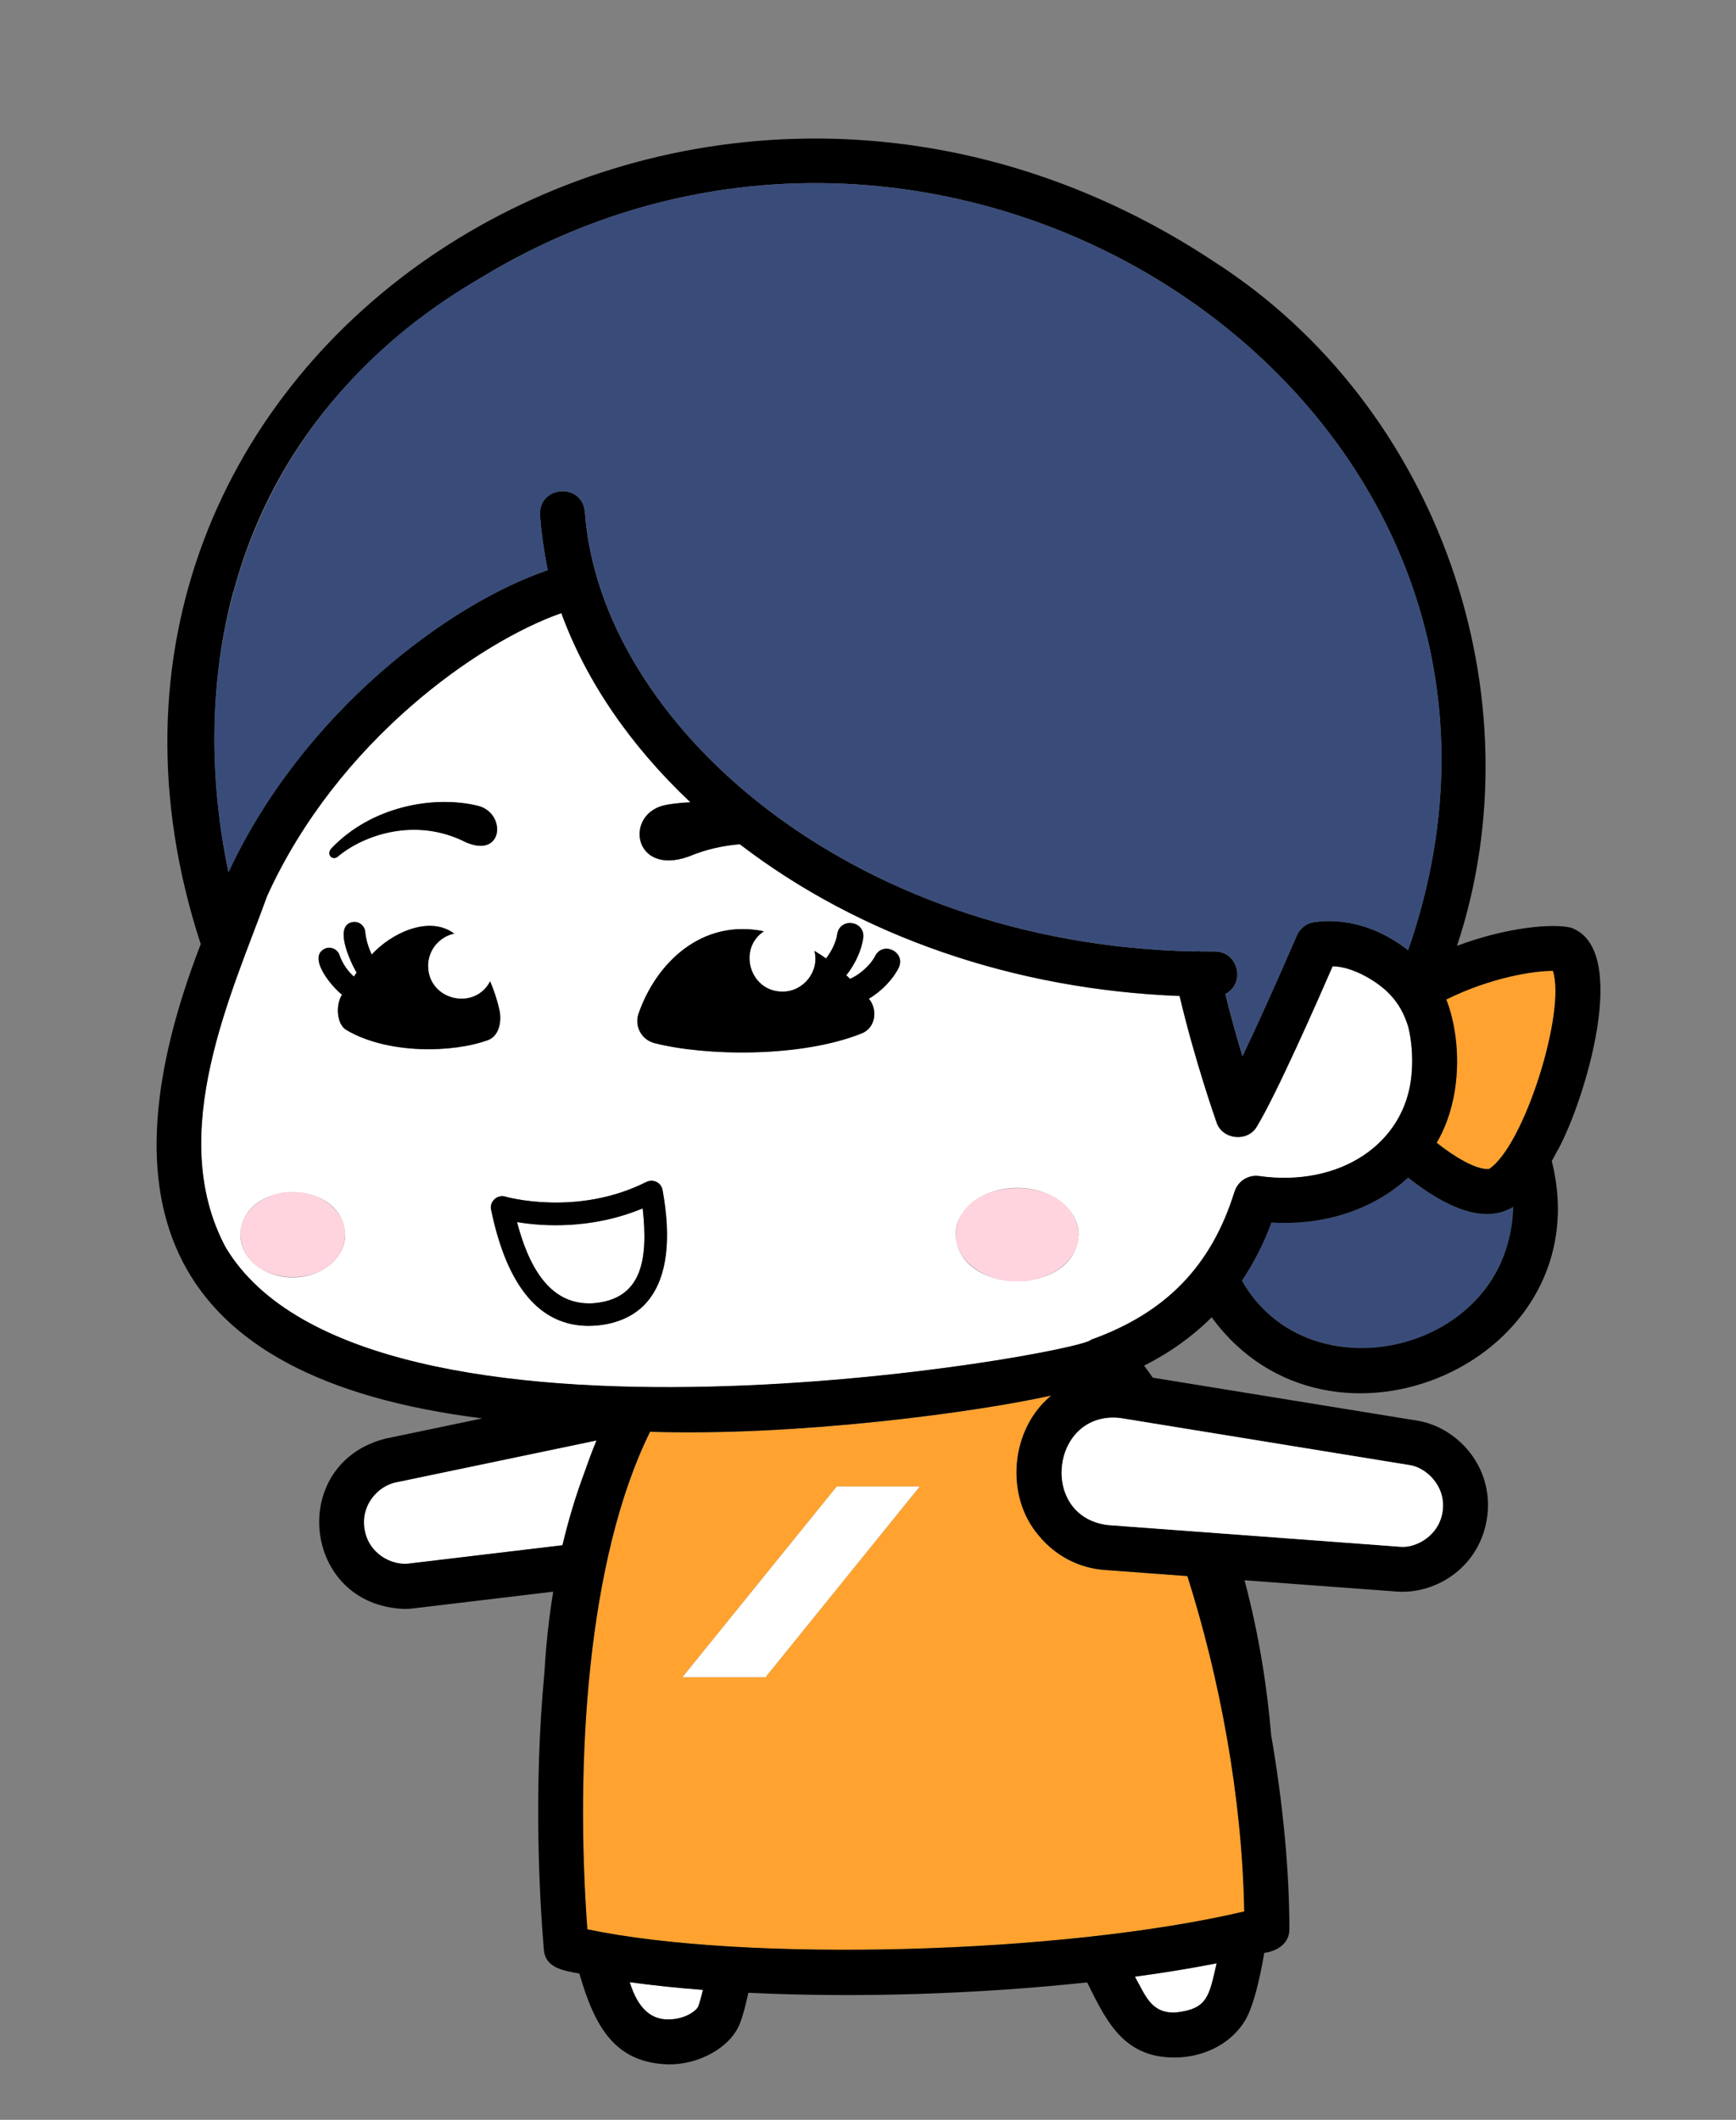
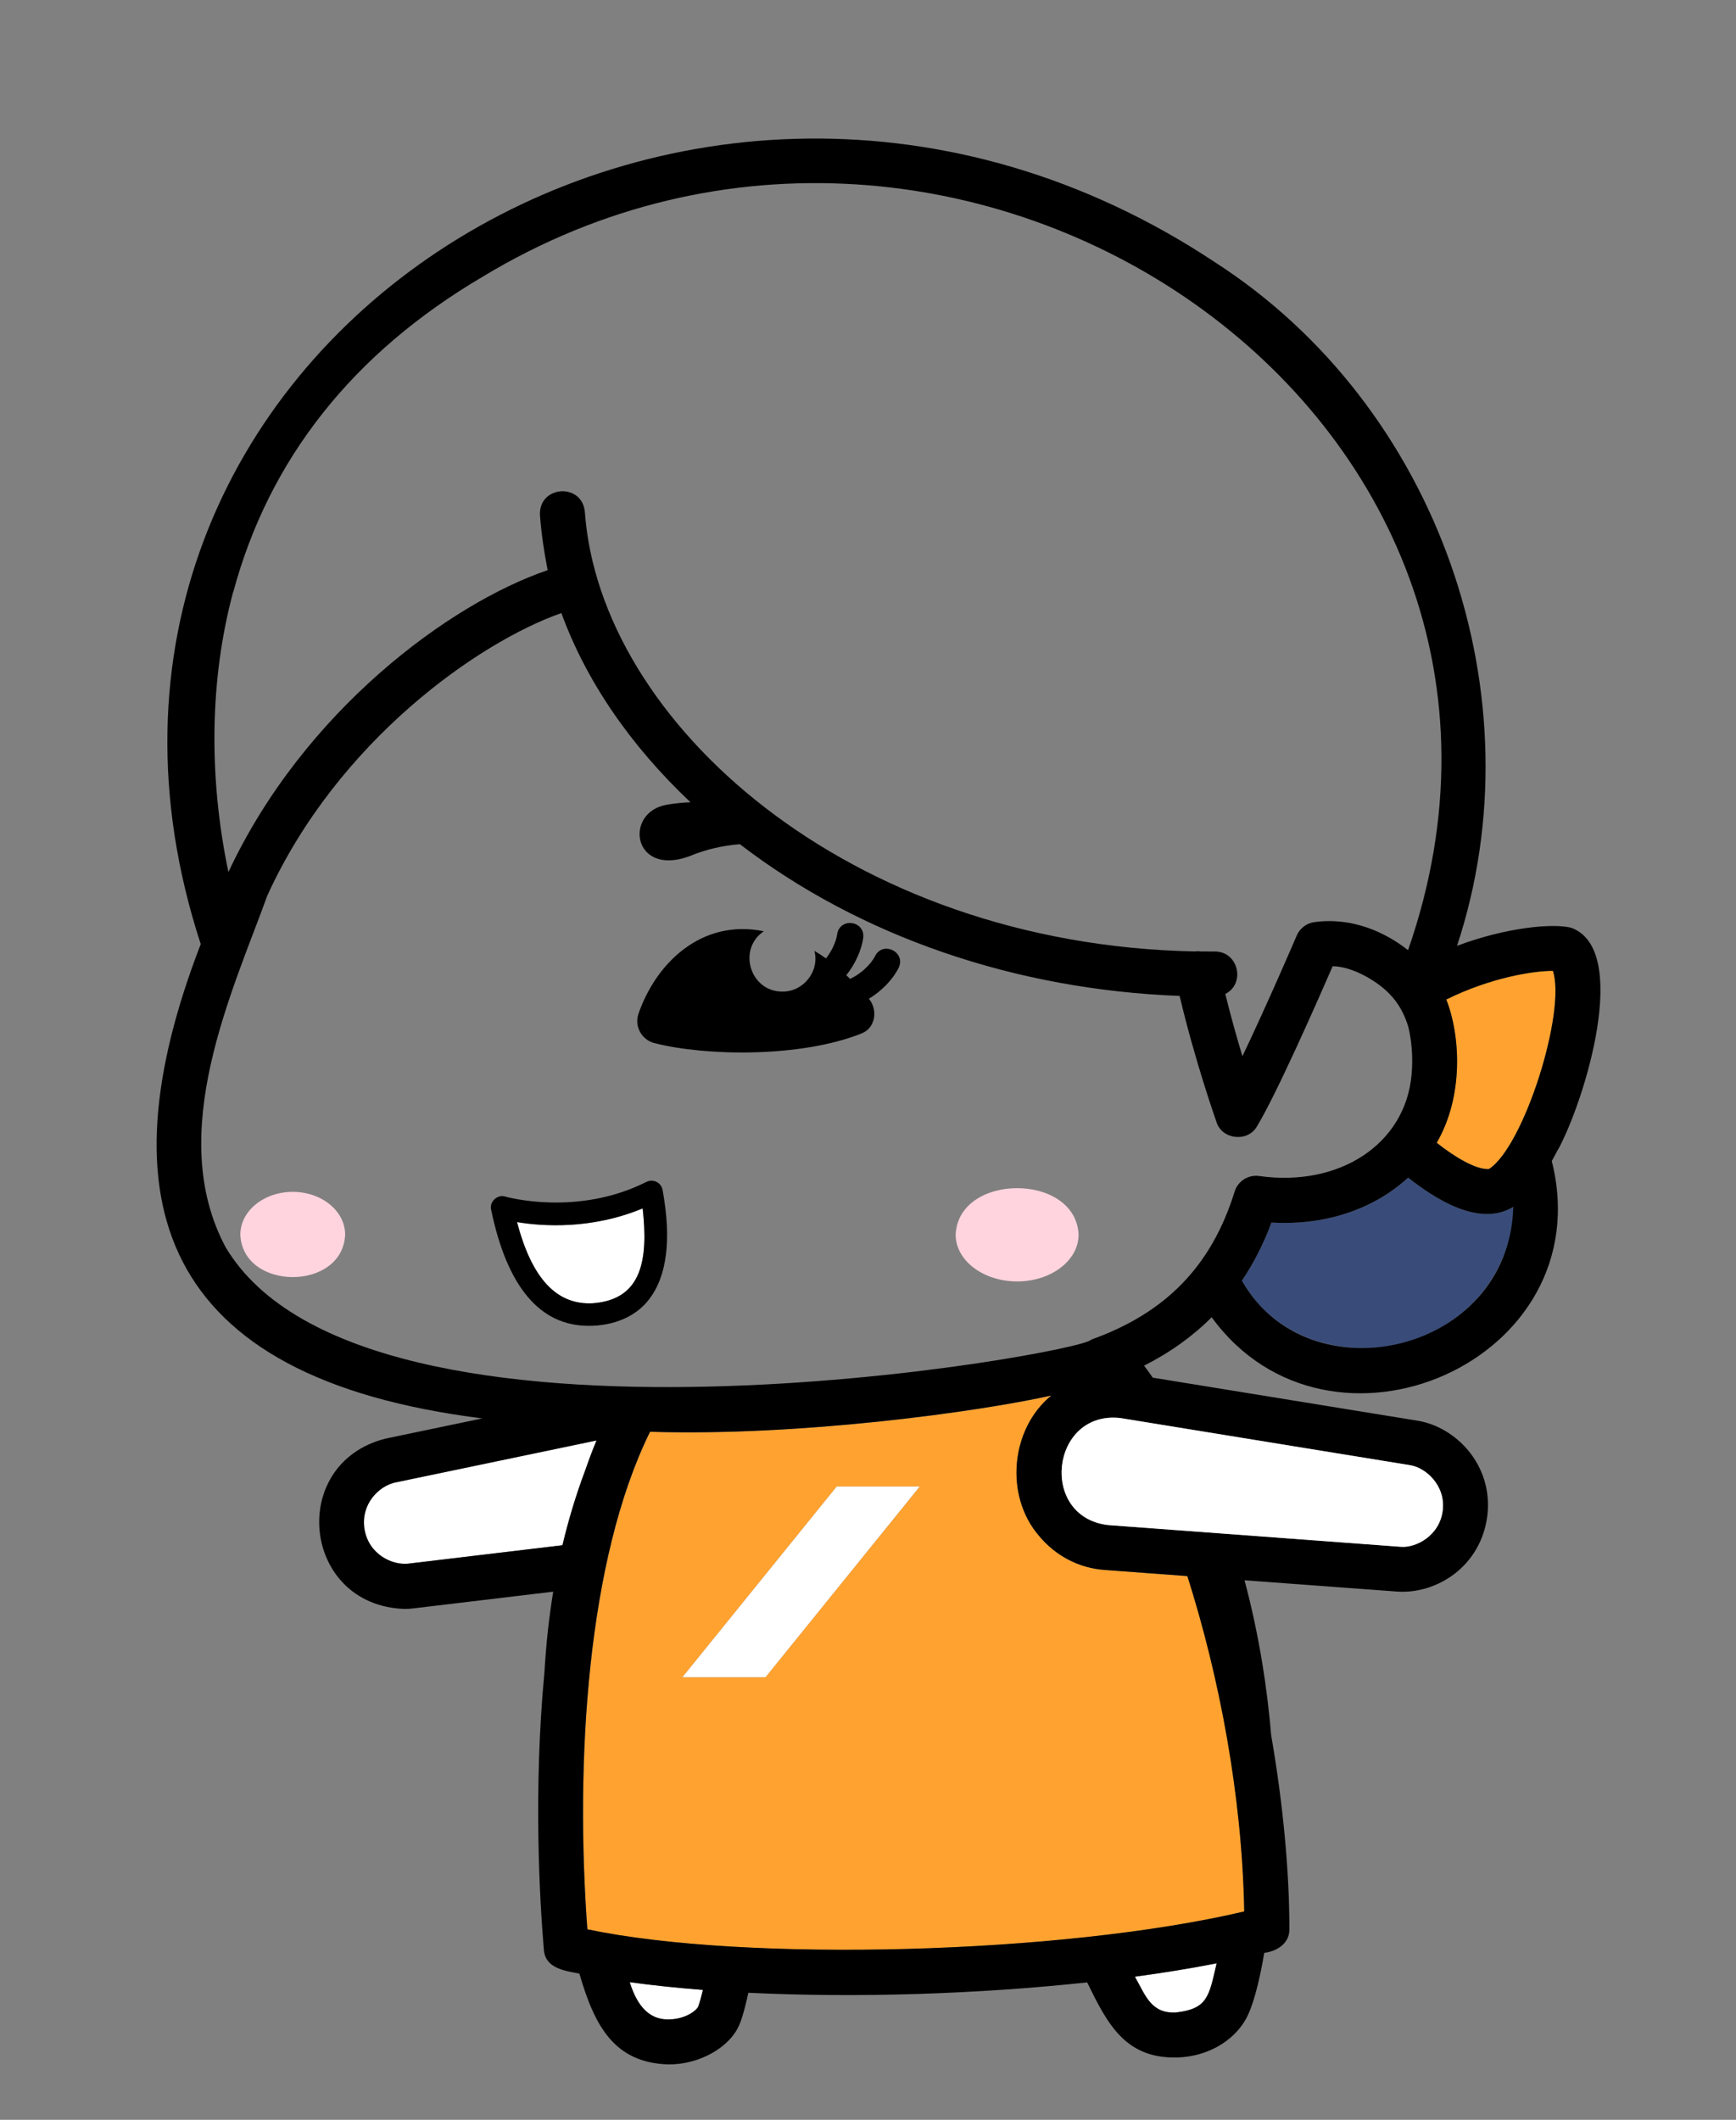
<svg xmlns="http://www.w3.org/2000/svg" id="_レイヤー_2" viewBox="0 0 231.43 282.6">
  <rect x="0" y="0" width="231.43" height="282.6" fill="#808080" stroke="none" />
  <defs>
    <style>.cls-1{fill:none;}.cls-1,.cls-2,.cls-3,.cls-4,.cls-5,.cls-6{stroke-width:0px;}.cls-3{fill:#394c79;}.cls-4{fill:#ffa22f;}.cls-5{fill:#fff;}.cls-6{fill:#ffd4de;}</style>
  </defs>
  <g id="_レイヤー_1-2">
    <rect class="cls-1" x="0" width="231.43" height="282.6" />
    <path class="cls-5" d="m74.99,206.01c.79-3.33,1.79-6.68,3.04-10,.47-1.35.96-2.68,1.5-3.97l-26.92,5.62c-6.37,1.88-4.87,11.05,1.77,10.8,0,0,20.61-2.46,20.61-2.46Z" />
    <path class="cls-5" d="m83.96,264.25c1.05,3.39,2.82,5.22,5.64,4.94,1.94-.16,3.28-1.18,3.49-1.7.19-.49.41-1.3.62-2.21-3.44-.26-6.71-.61-9.75-1.03Z" />
    <path class="cls-5" d="m151.3,263.52c1.4,2.46,2.13,4.95,5.5,4.78,4.21-.48,4.39-2.16,5.4-6.55-3.43.67-7.08,1.26-10.9,1.78Z" />
    <path class="cls-4" d="m165.88,254.83c-.28-15.45-3.32-31.29-7.58-44.71l-11.05-.82c-3.42-.25-6.53-1.88-8.75-4.57-4.58-5.33-3.78-14.23,1.66-18.68-9.93,2.21-33.67,5.45-53.49,4.83-8.42,17.06-9.99,44.12-8.36,66.33,21.21,4.45,63.4,3.31,87.57-2.38Zm-43.27-56.65l-20.57,25.41h-11.06l20.57-25.41h11.06Z" />
    <path class="cls-3" d="m200.98,165.95c.52-1.69.77-3.39.76-5.06-4.62,2.83-10.71-1.28-14.02-3.9-4.5,4.16-10.96,6.42-18.22,5.99-1.06,2.84-2.38,5.41-3.94,7.75,7.58,13.65,30.28,11.48,35.42-4.78Z" />
    <path class="cls-5" d="m85.67,161.1c-6.83,2.85-13.35,2.39-16.75,1.83,1.98,7.56,5.3,11.08,10.11,10.82,6.54-.5,7.39-5.77,6.64-12.65Z" />
-     <path class="cls-5" d="m164.57,158.88c.44-1.4,1.83-2.29,3.28-2.08,10.7,1.5,19.48-4.26,20.31-13.5.23-2.36,0-4.65-.43-6.38-.5-1.65-1.27-3.11-2.43-4.31-1.47-1.62-4.87-3.76-7.66-3.78-2,4.61-7.47,17.03-10.09,21.35-1.21,2.14-4.65,1.78-5.39-.56-.13-.36-2.89-8.24-4.92-16.83-21.88-.84-42.52-7.88-58.63-20.23-2.26.19-4.56.7-6.81,1.64-7.53,2.7-8.67-5.96-2.87-6.91.99-.16,2.03-.26,3.1-.32-8.04-7.58-13.94-16.24-17.21-25.22-10.94,3.83-29.78,16.97-39.21,37.68-4.58,12.7-13.68,31.65-5.54,46.88,18.79,31.28,114.17,14.16,115.38,12.3,9.96-3.58,16.03-9.84,19.09-19.72Zm-28.97-.52c4.53,0,8.19,2.79,8.19,6.24-.38,8.26-16.01,8.26-16.39,0,0-3.45,3.67-6.24,8.19-6.24Zm-50.47-23.21c2.34-6.79,8.45-12.7,16.71-10.99-3.54,2.36-1.86,8.05,2.47,8.04,2.8.04,4.98-2.72,4.27-5.43.55.33,1.06.66,1.55,1.01.75-.95,1.35-2.21,1.48-3.21.35-2.29,3.72-1.86,3.48.45-.2,1.56-1.03,3.47-2.26,5,.17.16.34.32.5.48,1.28-.54,2.76-1.86,3.34-3.04,1.05-2.05,4.13-.54,3.15,1.55-.73,1.48-2.22,3.09-3.98,4.13,1.22,1.48.88,3.88-.92,4.61-8.12,3.28-20.89,3.05-27.66,1.31-1.71-.44-2.7-2.25-2.12-3.92Zm-40.94-22.06c5.26-5.52,13.48-7.11,19.48-5.68,3.88.92,3.5,7.12-1.6,4.86-6.74-3.42-13.68-.89-16.99,1.89-.8.67-1.63-.29-.89-1.08Zm-5.16,57.21c-3.86,0-6.99-2.55-6.99-5.7.32-7.55,13.66-7.55,13.97,0,0,3.15-3.13,5.7-6.99,5.7Zm7.15-32.98c-1.26-.75-1.49-3.24-.58-4.71-1.41-1.08-4.76-5.14-2.17-6.18.76-.26,1.59.15,1.84.91.41,1.21,1.25,2.28,1.91,2.85.12-.17.25-.34.37-.51-.99-1.71-3.1-6.45-.43-6.76.8-.08,1.5.52,1.58,1.32.09,1.03.45,2.13.86,3.03,2.44-2.73,7.58-5.35,11-2.8-1.99.42-3.48,2.19-3.48,4.3,0,4.57,6.17,6.06,8.27,2.06.92,2.19,2.55,6.56-.2,7.81-4.64,1.74-13.39,1.97-18.96-1.31Zm32.29,39.45c-6.51,0-10.88-5.21-13.01-15.49-.11-.52.07-1.05.45-1.41.39-.36.93-.48,1.44-.33.15.04,9.56,2.7,18.81-1.96.42-.21.92-.21,1.34,0,.42.21.72.61.81,1.07,1.77,10.01-.15,17.81-9.85,18.12Z" />
    <path class="cls-4" d="m191.53,152.34c2.3,1.83,5.24,3.63,6.97,3.5,4.71-3.06,10.32-21.06,8.52-26.43-2.56,0-8.29.88-14.21,3.82,1.9,4.87,2.31,12.92-1.28,19.1Z" />
    <path class="cls-2" d="m207.7,153.28c3.62-6.68,9.72-26.73,1.75-29.6-2.36-.61-8.55-.09-15.21,2.41,10.96-33.12-2.34-71.89-32.33-91.17C91.78-11.56,1.1,47.31,26.76,125.86c-13.15,34.06-5.75,57.82,37.54,63.23l-12.92,2.7c-13.08,3.32-11.12,22.24,2.54,22.7.39,0,.78-.02,1.17-.07l18.66-2.23c-.6,3.65-.97,7.26-1.17,10.75-1.49,15.7-.64,30.32-.08,36.96.18,2.5,2.73,2.82,4.74,3.21,2.04,7.06,4.7,11.89,11.86,12.1,4.13.05,8.35-2.3,9.56-5.52.4-1.02.79-2.56,1.1-4.03,14.74.71,30.61.17,45.17-1.38,2.66,5.4,5,10.2,12.05,10.01,3.87-.13,7.34-2.06,9.06-5.03.92-1.59,1.8-4.75,2.5-8.92,1.71-.21,3.39-1.27,3.35-3.18,0-7.71-.84-16.66-2.43-25.85-.5-5.96-1.54-13.12-3.55-20.64l20.39,1.51c5.31.34,11.15-3.42,11.98-10.13.8-6.75-4.2-11.82-9.29-12.65l-35.31-5.74c-.38-.54-.76-1.07-1.16-1.6,3.46-1.75,6.46-3.9,9.01-6.45,15.74,21.6,52.04,5.86,45.34-20.83.27-.48.54-.98.81-1.51Zm-42.14,17.45c1.57-2.34,2.89-4.91,3.94-7.75,7.25.43,13.71-1.83,18.22-5.99,3.31,2.62,9.4,6.73,14.02,3.9-.54,19.63-27.31,25.55-36.18,9.84Zm26.77,30.62c-.4,3.36-3.55,5.01-5.58,4.85l-39.06-2.9h0c-9.27-1.12-7.59-15.33,1.69-14.26,0,0,38.66,6.29,38.66,6.29,2.01.33,4.69,2.66,4.3,6.02Zm-35.54,66.94c-3.37.17-4.1-2.32-5.5-4.78,3.82-.51,7.48-1.11,10.9-1.78-1.01,4.39-1.19,6.07-5.4,6.55Zm-67.2.9c-2.82.28-4.59-1.55-5.64-4.94,3.04.42,6.31.76,9.75,1.03-.21.91-.43,1.71-.62,2.21-.21.53-1.55,1.55-3.49,1.71Zm-41.01-65.33c-.55-3.34,2.03-5.79,4.02-6.21l26.92-5.62c-.54,1.29-1.03,2.62-1.5,3.97-1.25,3.32-2.25,6.67-3.04,10l-20.61,2.46c-2.02.24-5.25-1.26-5.79-4.6Zm38.08-12.99c19.84.62,43.54-2.62,53.49-4.83-5.44,4.45-6.24,13.35-1.66,18.68,2.22,2.69,5.33,4.32,8.75,4.57l11.05.82c4.26,13.42,7.3,29.26,7.58,44.71-24.18,5.69-66.36,6.83-87.57,2.38-1.64-22.22-.06-49.28,8.36-66.33Zm58.81-12.28c-1.03,1.83-96.72,18.97-115.38-12.3-8.14-15.19.96-34.19,5.54-46.88,9.43-20.71,28.27-33.85,39.21-37.68,3.27,8.99,9.17,17.64,17.21,25.22-1.07.05-2.11.15-3.1.32-5.81.95-4.67,9.61,2.87,6.91,2.25-.95,4.54-1.45,6.81-1.64,16.1,12.35,36.74,19.39,58.63,20.23,2.02,8.58,4.79,16.47,4.92,16.83.74,2.34,4.18,2.7,5.39.56,2.62-4.32,8.09-16.74,10.09-21.35,2.78.03,6.19,2.17,7.66,3.78,1.16,1.2,1.93,2.67,2.43,4.31.42,1.73.65,4.02.43,6.38-.83,9.25-9.61,15-20.31,13.5-1.46-.21-2.85.68-3.28,2.08-3.07,9.88-9.13,16.15-19.09,19.72ZM31.09,78.96c4.75-17.71,15.93-31.86,33.22-42.05C128.24-1.8,212.55,55.37,187.71,126.67c-2.98-2.35-7.4-4.44-12.49-3.74-1.04.14-1.93.82-2.35,1.79-.05.13-3.96,9.23-7.24,16.09-.73-2.43-1.55-5.32-2.28-8.3,2.73-1.39,1.74-5.67-1.38-5.66-1.03,0-1.6,0-1.91-.01-.25-.04-.52-.04-.78,0-46.33-.93-79.33-30.67-81.31-58.59-.37-3.93-6.13-3.54-5.99.39.18,2.42.55,4.94,1.03,7.37-13.08,4.45-32.52,18.79-42.56,40.25-2.67-12.78-2.48-25.75.62-37.3Zm175.93,50.46c1.8,5.4-3.84,23.4-8.52,26.43-1.73.13-4.67-1.67-6.97-3.5,3.6-6.17,3.19-14.23,1.28-19.1,5.92-2.94,11.65-3.83,14.21-3.82Z" />
    <path class="cls-2" d="m87.25,139.06c6.77,1.74,19.53,1.97,27.66-1.31,1.8-.73,2.15-3.13.92-4.61,1.76-1.04,3.26-2.66,3.98-4.14.98-2.09-2.1-3.6-3.15-1.55-.58,1.18-2.06,2.5-3.34,3.04-.16-.16-.33-.32-.5-.48,1.23-1.53,2.06-3.44,2.26-5,.24-2.3-3.13-2.74-3.48-.45-.13,1-.74,2.26-1.48,3.21-.49-.35-1-.69-1.55-1.01.72,2.71-1.47,5.47-4.27,5.43-4.33.01-6.01-5.68-2.47-8.04-8.26-1.7-14.36,4.2-16.71,10.99-.58,1.67.41,3.48,2.12,3.92Z" />
-     <path class="cls-2" d="m66.6,134.71c-.32-1.35-.74-2.66-1.26-3.89-2.1,4-8.26,2.51-8.27-2.06,0-2.12,1.49-3.88,3.48-4.3-3.42-2.55-8.56.08-11,2.8-.41-.89-.77-1.99-.86-3.03-.07-.8-.78-1.4-1.58-1.32-2.67.31-.56,5.04.43,6.76-.12.17-.25.34-.37.51-.67-.57-1.51-1.64-1.91-2.85-.26-.76-1.08-1.17-1.84-.91-2.6,1.04.76,5.1,2.17,6.18-.91,1.47-.68,3.97.58,4.71,5.57,3.28,14.32,3.05,18.96,1.31,1.17-.44,1.85-2.25,1.46-3.92Z" />
-     <path class="cls-2" d="m45.08,114.16c3.32-2.78,10.25-5.31,16.99-1.89,5.09,2.25,5.47-3.94,1.6-4.86-6-1.43-14.22.15-19.48,5.68-.74.78.09,1.75.89,1.08Z" />
-     <path class="cls-3" d="m73.03,76.01c-.49-2.44-.86-4.96-1.03-7.37-.14-3.93,5.61-4.33,5.99-.39,1.98,27.92,34.98,57.66,81.31,58.59.26-.03.53-.03.78,0,.31,0,.87.01,1.91.01,3.11-.01,4.11,4.27,1.38,5.66.73,2.99,1.55,5.87,2.28,8.3,3.27-6.86,7.18-15.97,7.24-16.09.42-.97,1.31-1.65,2.35-1.79,5.08-.7,9.5,1.39,12.49,3.74C212.55,55.33,128.21-1.79,64.31,36.91c-29.27,16.69-40.64,47.54-33.83,79.35,10.04-21.46,29.47-35.8,42.56-40.25Z" />
+     <path class="cls-2" d="m66.6,134.71Z" />
    <path class="cls-5" d="m149.38,189.05c-9.28-1.07-10.95,13.14-1.69,14.26h0l39.06,2.9c2.03.16,5.18-1.49,5.58-4.85.4-3.36-2.29-5.69-4.3-6.02l-38.66-6.29Z" />
    <polygon class="cls-5" points="102.05 223.59 122.61 198.17 111.55 198.17 90.98 223.59 102.05 223.59" />
    <path class="cls-2" d="m86.5,173.25c2.42-3.08,3.04-8,1.83-14.62-.09-.47-.38-.86-.81-1.07-.42-.21-.92-.21-1.34,0-9.25,4.66-18.67,2-18.81,1.96-1.04-.34-2.15.67-1.9,1.74,2.13,10.28,6.5,15.49,13.01,15.49,3.29.01,6.28-1.21,8.03-3.51Zm-7.46.49c-4.81.26-8.13-3.26-10.11-10.82,3.4.56,9.91,1.01,16.75-1.83.76,6.88-.09,12.15-6.64,12.65Z" />
    <path class="cls-6" d="m135.6,170.83c4.53,0,8.19-2.79,8.19-6.24-.38-8.26-16.01-8.26-16.39,0,0,3.45,3.67,6.24,8.19,6.24Z" />
    <path class="cls-6" d="m39.03,158.89c-3.86,0-6.99,2.55-6.99,5.7.32,7.55,13.66,7.55,13.97,0,0-3.15-3.13-5.7-6.99-5.7Z" />
  </g>
</svg>